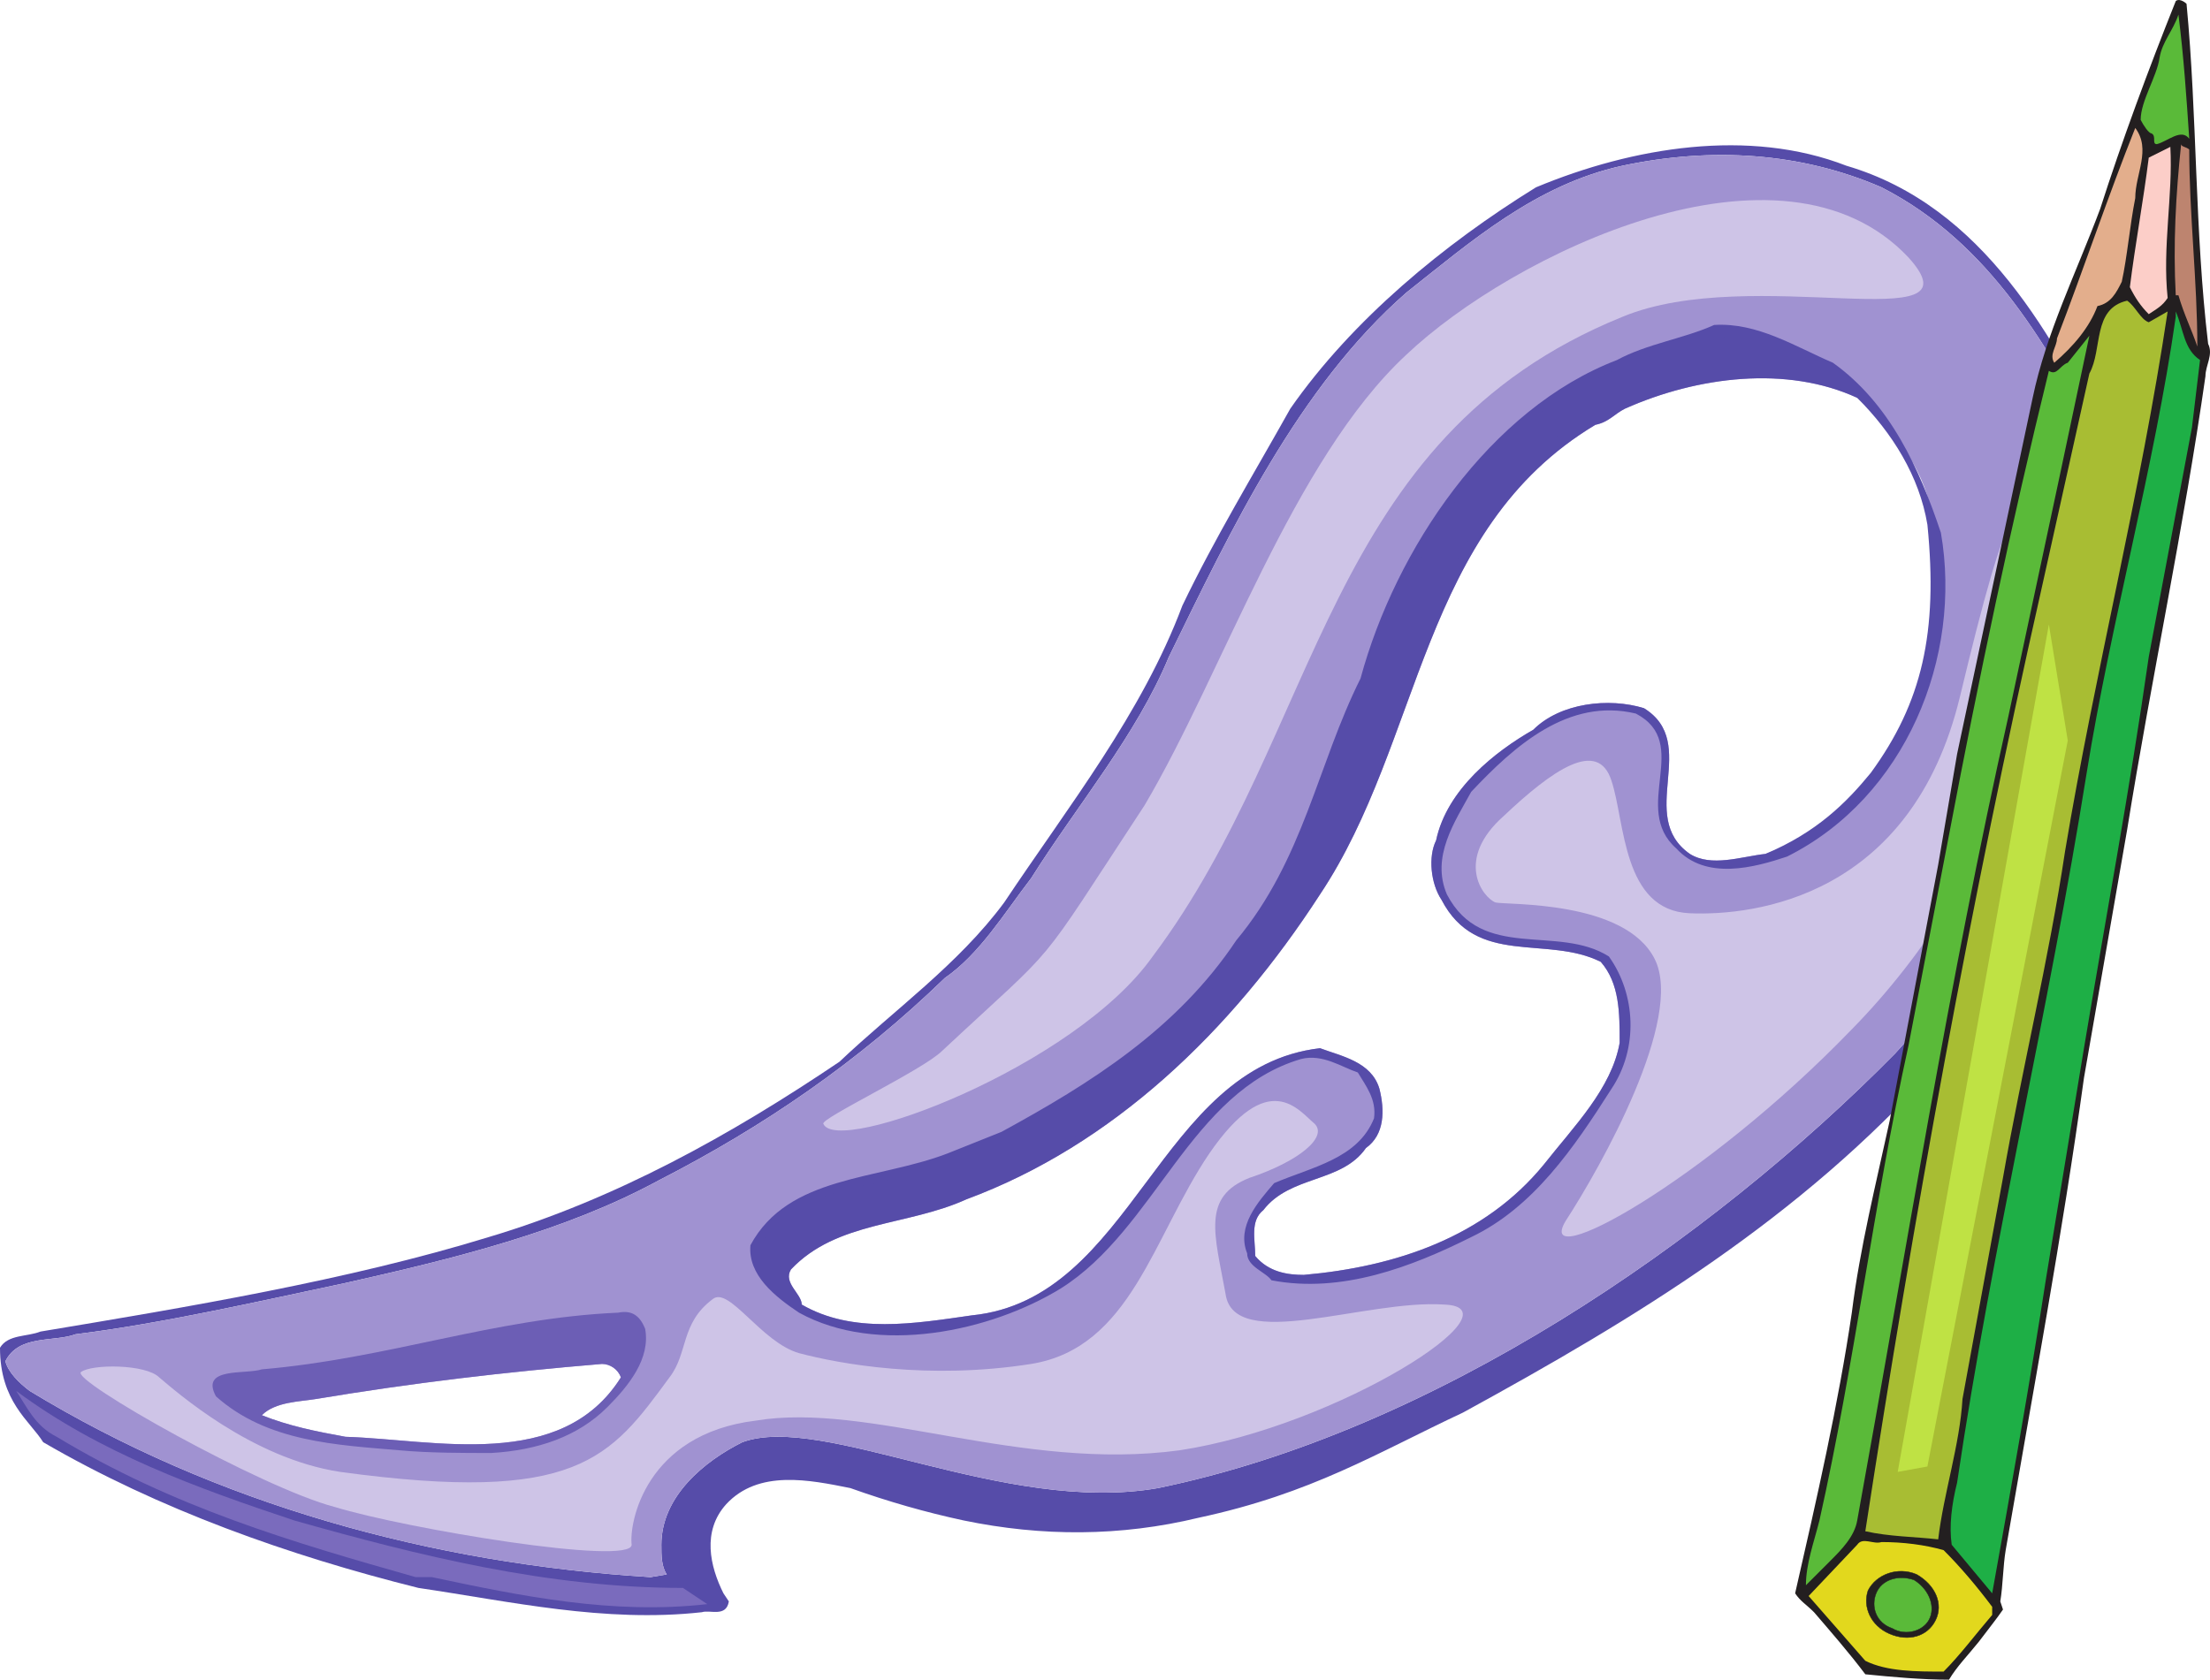
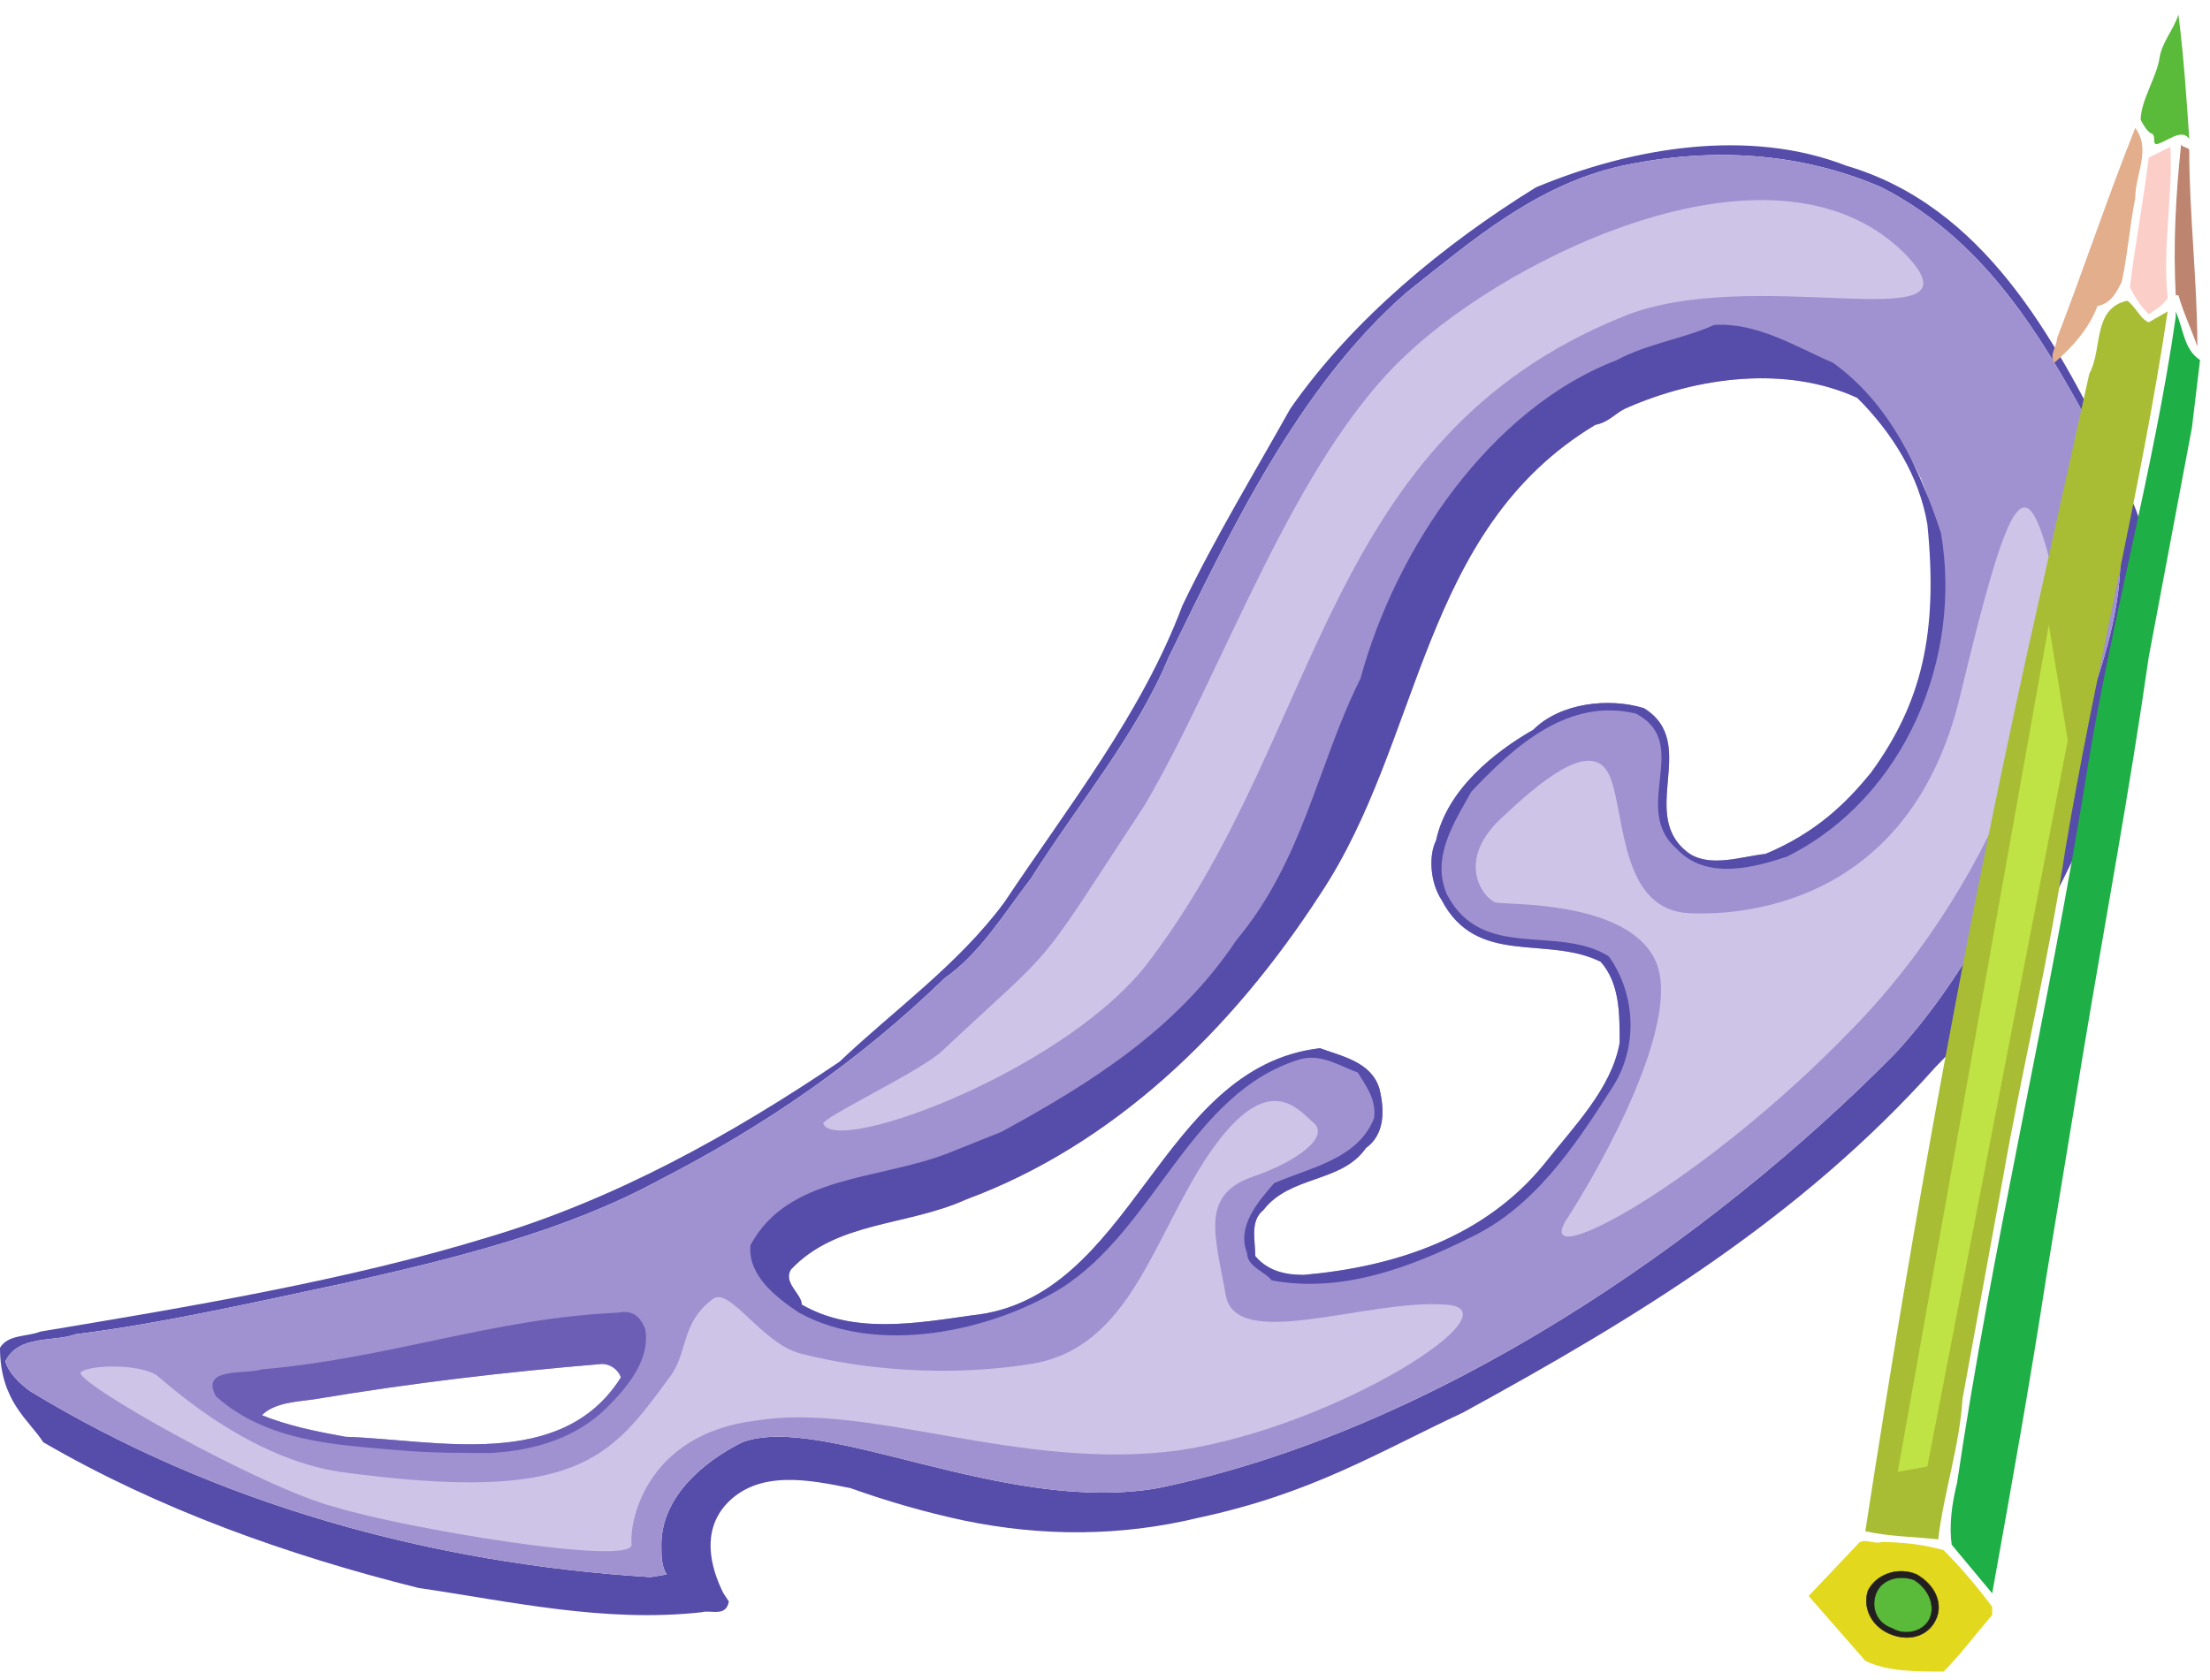
<svg xmlns="http://www.w3.org/2000/svg" width="614.016" height="466.811">
  <path fill="#564ca9" fill-rule="evenodd" d="M0 374.56c2.25-3.75 7.5-3 11.25-4.5 40.5-6.75 85.5-14.25 124.5-26.25 35.25-10.5 67.5-28.5 97.5-48.75 15-14.25 33-27 45.75-44.25 18-27 38.25-52.5 49.5-82.5 9-18.75 19.5-36 30-54.75 17.25-24.75 42.75-45.75 68.25-61.5 27-11.25 59.25-16.5 86.25-6 38.25 11.25 57.75 48 73.5 79.5 3 2.25 2.25 6.75 3.75 9.75 9 14.25 6 32.25 4.5 48-1.5 12-6.75 24-9.75 36-12 26.25-24.75 54.75-47.25 77.25-37.5 42-83.25 69.75-131.25 96-24 11.25-42 22.5-73.5 29.25-21.75 5.25-43.5 5.25-65.25.75-10.5-2.25-21-5.25-31.5-9-11.25-2.25-25.5-5.25-34.5 4.5-6.75 7.5-4.5 17.25-.75 24.75l1.5 2.25c-.75 4.5-5.25 2.25-7.5 3-27 3-53.25-3-78.75-6.75-36-9-72-21.75-104.25-40.5-3.75-6-12-11.25-12-26.25m21-3.75c-6 2.25-15.75 0-19.5 7.5.75 3 3.75 6 6.75 8.25 51.75 31.5 111.75 48 172.5 51.75l4.5-.75c-1.5-2.25-1.5-5.25-1.5-8.25 0-13.5 12-23.25 22.5-28.5 22.5-8.25 72.75 20.25 115.5 12.75 76.5-15.75 153-68.25 204.75-120.75 18.75-20.25 32.25-47.25 44.25-71.25 9-26.25 22.5-51.75 17.25-81-.75-6-4.5-9.75-3.75-15.75-15-27.75-30.75-57-61.5-72.75-22.5-9.75-47.25-11.25-72-6-24 5.25-42 21-60 35.25-30 26.25-48.75 66-66 101.25-9 21.75-25.5 41.25-38.25 61.5-7.5 9.75-14.25 21-24 27.75-24 23.25-50.25 41.25-79.5 56.25-26.25 14.25-57 21.75-87 28.5-24.75 5.25-51 11.25-75 14.25" />
  <path fill="#a092d1" fill-rule="evenodd" d="M21 370.81c24-3 50.25-9 75-14.25 30-6.75 60.75-14.25 87-28.5 29.25-15 55.5-33 79.5-56.25 9.75-6.75 16.5-18 24-27.75 12.75-20.25 29.25-39.75 38.25-61.5 17.25-35.25 36-75 66-101.25 18-14.25 36-30 60-35.25 24.75-5.25 49.5-3.75 72 6 30.75 15.75 46.5 45 61.5 72.75-.75 6 3 9.75 3.75 15.75 5.25 29.25-8.25 54.75-17.25 81-12 24-25.5 51-44.25 71.25-51.75 52.5-128.25 105-204.75 120.75-42.75 7.5-93-21-115.5-12.75-10.5 5.25-22.5 15-22.5 28.5 0 3 0 6 1.5 8.25l-4.5.75C120 434.56 60 418.06 8.25 386.56c-3-2.25-6-5.25-6.75-8.25 3.75-7.5 13.5-5.25 19.5-7.5m247.5-37.5c-16.5 7.5-36 6-48.75 19.5-2.25 3.75 3 6.75 3 9.75 14.25 8.25 31.5 5.25 47.25 3 45-4.5 51.75-69 96.75-74.25 6 2.25 14.25 3.75 16.5 11.25 1.5 6 1.5 12.75-3.75 16.5-6.75 9.75-21 7.5-28.5 17.25-3.75 3-2.25 8.25-2.25 12.75 3.75 4.5 9 5.25 13.5 5.25 25.5-2.25 50.25-10.5 66.75-30.75 8.25-10.5 18.75-21 21-33.75 0-8.25 0-16.5-5.25-22.5-15-7.5-34.5 1.5-44.25-17.25-3-4.5-3.75-12-1.5-16.5 3-14.25 16.5-24.75 27-30.75 7.5-7.5 21-9 30.75-6 15.75 9.75-2.25 30 12.75 40.5 6 3.75 14.25.75 21 0 23.25-8.25 39.75-32.25 45-55.5 4.5-28.5 6-49.5-19.5-71.25-19.5-9-44.25-6-64.5 3-3 1.5-4.5 3.75-8.25 4.5-48.75 29.25-48 87.75-76.5 130.5C342 286.81 309 318.31 268.5 333.31m-180.75 55.5c-4.5.75-11.25.75-15 4.5 7.5 3 15 4.5 23.25 6 24.75.75 60 9.75 76.5-16.5-.75-2.25-3-3.75-5.25-3.75-27 2.25-52.5 5.25-79.5 9.75" />
-   <path fill="#7a6bbd" fill-rule="evenodd" d="M81.75 422.56c34.5 9.75 70.5 18.75 108 18.75l6.75 4.5c-26.25 3-51.75-2.25-76.5-7.5h-4.5c-34.5-9.75-67.5-19.5-99.75-39-6-3-8.25-8.25-11.25-12.75 23.25 17.25 50.25 27 77.25 36" />
  <path fill="#6c5eb5" fill-rule="evenodd" d="M72.75 380.56c35.25-3 64.5-14.25 99-15.75 3.75-.75 6 .75 7.5 4.5 1.5 8.25-4.5 15.75-10.5 21.75-8.25 8.25-19.5 12-32.25 12.75-8.25 0-17.25 0-25.5-.75-17.25-1.5-36.75-2.25-51-15-4.5-8.25 8.25-6 12.75-7.5m15 8.25c-4.5.75-11.25.75-15 4.5 7.5 3 15 4.5 23.25 6 24.75.75 60 9.75 76.5-16.5-.75-2.25-3-3.75-5.25-3.75-27 2.25-52.5 5.25-79.5 9.75" />
  <path fill="#6c5eb5" fill-rule="evenodd" d="M63.75 385.06c29.25-4.5 57-9 85.5-15.75 8.25.75 20.25-6 27 .75.75 3 0 6-.75 9-3-.75-4.5-3-8.25-3.75-29.25 3-57.75 7.5-87.75 12-3.75.75-7.5 1.5-9.75 5.25-2.25-2.25-9-3.75-6-7.5" />
  <path fill="#564ca9" fill-rule="evenodd" d="M278.25 314.56c24.75-13.5 48.75-28.5 65.25-53.25 18.75-22.5 22.5-48.75 34.5-72.75 9.75-36 36-75 71.25-88.5 8.25-4.5 18.75-6 27-9.75 12-.75 22.5 6 33 10.5 15.75 11.25 24 29.25 30 47.25 6 34.5-9.75 73.5-42.75 90-9 3-22.5 6.75-30.75-2.25-12.75-11.25 4.5-29.25-11.25-37.5-18.75-4.5-33.75 9-45.75 21.75-4.5 8.25-11.25 18-6.75 28.5 9.75 18.75 30.75 8.25 45 17.25 7.5 10.5 8.25 25.5.75 36.75-10.5 16.5-21.75 33-39 41.25-16.5 8.25-36 15.75-55.5 12-1.5-2.25-6.75-3.75-6.75-7.5-3-7.5 3-14.25 7.5-19.5 10.5-4.5 23.25-6.75 27.75-18 .75-5.25-2.25-9-4.5-12.75-4.5-1.5-9.75-5.25-15.75-3.75-30.75 9-40.5 47.25-66.75 63.75-19.5 12-51 18.75-72.75 6.75-6.75-4.5-14.25-10.5-13.5-18.75 10.5-19.5 35.25-18 54.75-25.5l15-6m-9.75 18.75c-16.5 7.5-36 6-48.75 19.5-2.25 3.75 3 6.75 3 9.75 14.25 8.25 31.5 5.25 47.25 3 45-4.5 51.75-69 96.75-74.25 6 2.25 14.25 3.75 16.5 11.25 1.5 6 1.5 12.75-3.75 16.5-6.75 9.75-21 7.5-28.5 17.25-3.75 3-2.25 8.25-2.25 12.75 3.75 4.5 9 5.25 13.5 5.25 25.5-2.25 50.25-10.5 66.75-30.75 8.25-10.5 18.75-21 21-33.75 0-8.25 0-16.5-5.25-22.5-15-7.5-34.5 1.5-44.25-17.25-3-4.5-3.75-12-1.5-16.5 3-14.25 16.5-24.75 27-30.75 7.5-7.5 21-9 30.75-6 15.75 9.75-2.25 30 12.75 40.5 6 3.75 14.25.75 21 0 14.25-6 22.5-14.25 29.25-22.5 14.25-19.5 18.75-39 15.75-69-2.25-13.5-9.75-25.5-19.5-35.25-19.5-9-44.25-6-64.5 3-3 1.5-4.5 3.75-8.25 4.5-48.75 29.25-48 87.75-76.5 130.5C342 286.81 309 318.31 268.5 333.31" />
  <path fill="#564ca9" fill-rule="evenodd" d="M279 316.81c29.25-15.75 60-35.25 77.25-70.5 9.75-14.25 13.5-30.75 20.25-47.25 9.75-32.25 27.75-70.5 58.5-89.25 12.75-7.5 27-12.75 42-16.5 3 .75 6 0 9.75.75 8.25 2.25 16.5 5.25 23.25 10.5-21.75-5.25-45.75-1.5-65.25 9.75-12.75 3-18.75 16.5-29.25 24.75-14.25 19.5-23.25 41.25-30 63.75-4.5 7.5-6.75 16.5-10.5 24.75-11.25 25.5-29.25 47.25-50.25 66.75-25.5 27.75-61.5 39.75-98.25 48.75-4.5 3.75-12 6.75-9.75 14.25-3.75-1.5-4.5-6.75-6-9.75 9-18 32.25-17.25 48-22.5l20.25-8.25" />
  <path fill="#cec4e7" fill-rule="evenodd" d="M390.75 98.56c29.25-27.75 104.25-64.5 139.5-27 21 23.25-43.5 1.5-79.5 16.5-83.25 33.75-83.25 114.75-130.5 177.75-21.75 30.75-87.75 55.5-91.5 46.5-.75-1.5 27.75-15 33-20.25 33.75-31.5 24.75-20.25 56.25-68.25 21.75-36.75 41.25-96 72.75-125.25m24.75 152.25c-3.75-1.5-11.25-12 2.25-24 13.5-12.75 26.25-21.75 30-9.75 3.75 11.25 3 36 21.75 36.75 18 .75 61.5-4.5 75-60 13.5-56.25 18-64.5 24.75-39 7.5 26.25-12.75 88.5-54.75 131.25-41.25 42.75-88.5 68.25-79.5 53.25 9.75-15 33-56.25 24.75-72.75s-41.25-15-44.25-15.75m-50.25 61.5c-4.5-3.75-12.75-15.75-29.25 8.25-15.75 23.25-21.75 54-49.5 58.5-28.5 4.5-53.25 0-64.5-3-10.5-3-19.5-18.75-24-15-9 6.75-6.75 15-12 21.75-16.5 22.5-25.5 35.25-91.5 26.25-24.75-3.75-45.75-22.5-50.25-26.25-3.75-3.75-18.75-3.75-21.75-1.5s50.25 32.25 70.5 37.5c19.5 6 82.5 16.5 82.5 10.5-.75-6 3.75-30.75 34.5-34.5 31.5-5.25 73.5 14.25 117.75 8.25 44.25-6.75 95.25-39.75 73.5-40.5-21.75-1.5-58.5 13.5-60.75-3-3-16.5-6.75-27 6.75-32.25 13.5-4.5 21.75-11.25 18-15" />
-   <path fill="#231f20" fill-rule="evenodd" d="M549.75 456.31c-3 3.75-6 6.75-8.25 10.5-7.5 0-15.75-.75-23.25-1.5-4.5-6-9.75-12-14.25-17.25-2.25-2.25-3.75-3-5.25-5.25 6-26.25 12-52.5 15.75-78 2.25-18 6.75-36 10.5-53.25l13.5-71.25 5.25-30.75 21-99c3.75-18 12-34.5 18.75-52.5 6-18.75 13.5-39 21-57.75.75-.75 2.25 0 3 .75 3 31.5 2.25 63 6 94.5 1.5 3-.75 6-.75 9-6 42-15 84-21.75 126l-12 69c-6 43.5-14.25 87.75-21.75 131.25-.75 4.5-.75 9.75-1.5 14.25l.75 2.25c-1.5 2.25-4.5 6-6.75 9" />
  <path fill="#e2d81d" fill-rule="evenodd" d="M540 464.56c-7.5 0-15.75 0-21.75-3l-15.75-18 13.5-14.25c1.5-2.25 4.5 0 6.75-.75 6 0 12 .75 17.25 2.25 4.5 4.5 9 9.75 13.5 15.75v2.25c-4.5 5.25-9 11.25-13.5 15.75" />
  <path fill="#1eaf46" fill-rule="evenodd" d="M542.25 429.31c-.75-5.25 0-11.25 1.5-17.25 9.75-66 25.5-131.25 36-197.25 6.75-42 18.75-84.75 24.75-126.75v-1.5c2.25 5.25 2.25 10.5 6.75 13.5L609 118.81l-12 63.75c-5.25 36.75-12 72.75-18 108.75l-10.5 63.75c-4.5 29.25-9.75 58.5-15 87.75l-11.25-13.5" />
  <path fill="#a8bd33" fill-rule="evenodd" d="M538.5 427.81c-6.75-.75-13.5-.75-20.25-2.25 13.5-87.75 29.25-174.75 48.75-261l13.5-60.75c3.75-6.75.75-18 10.5-20.25 2.25 1.5 3.75 5.25 6 6l5.25-3c-7.5 50.25-20.25 100.5-28.5 150-4.5 30-12 60.75-17.25 90.75l-11.25 61.5c-.75 12.75-5.25 26.25-6.75 39" />
-   <path fill="#5aba39" fill-rule="evenodd" d="M501.75 440.56c0-6 2.25-12 3.75-18 9.75-43.5 15-87.75 24.75-132l11.25-58.5c8.25-43.5 17.25-86.25 27.75-129 2.25 1.5 3-1.5 5.25-2.25l6-7.5-8.25 39L558 199.06c-16.5 73.5-28.5 149.25-42 223.5-.75 4.5-4.5 8.25-7.5 11.25l-6.75 6.75" />
  <path fill="#bd846f" fill-rule="evenodd" d="M605.25 82.06h-.75c-.75-14.25 0-27.75 1.5-42 0 .75 1.5.75 2.25 1.5 0 18 2.25 36.75 2.25 54.75-1.5-4.5-3.75-9-5.25-14.25" />
  <path fill="#fccec8" fill-rule="evenodd" d="M597 87.31c-2.25-2.25-3.75-4.5-5.25-7.5 1.5-12 3.75-24 5.25-36l6-3c.75 13.5-2.25 27.75-.75 42-1.5 2.25-3 3-5.25 4.5" />
  <path fill="#5aba39" fill-rule="evenodd" d="M599.25 40.06c-1.5 0 0-2.25-1.5-3-.75 0-2.25-2.25-3-3.75 0-5.25 4.5-12 5.25-17.25.75-4.5 3.75-7.5 5.25-12 1.5 12 2.25 23.25 3 34.5-2.25-3-6 .75-9 1.5" />
  <path fill="#e3ae8c" fill-rule="evenodd" d="M582.75 85.06c-2.25 6-6.75 11.25-12 15.75-1.5-2.25.75-4.5.75-6.75 7.5-19.5 14.25-39.75 21.75-58.5 4.5 6 0 12.75 0 19.5-1.5 7.5-2.25 16.5-3.75 23.25-1.5 3-3 6-6.75 6.75" />
  <path fill="#231f20" fill-rule="evenodd" d="M519 442.06c2.25-4.5 8.25-6.75 13.5-4.5 5.25 3 7.5 8.25 5.25 12.75s-7.5 6-12.75 3.75-7.5-7.5-6-12" />
  <path fill="none" stroke="#231f20" stroke-linecap="round" stroke-linejoin="round" stroke-miterlimit="10" stroke-width=".12" d="M519 442.06c2.25-4.5 8.25-6.75 13.5-4.5 5.25 3 7.5 8.25 5.25 12.75s-7.5 6-12.75 3.75-7.5-7.5-6-12zm0 0" />
  <path fill="#5aba39" fill-rule="evenodd" d="M521.25 442.81c1.5-3.75 6-5.25 10.5-3.75 3.75 2.25 6 6.75 4.5 10.5s-6.75 5.25-10.5 3c-4.5-1.5-6-6-4.5-9.75" />
  <path fill="none" stroke="#231f20" stroke-linecap="round" stroke-linejoin="round" stroke-miterlimit="10" stroke-width=".12" d="M521.25 442.81c1.5-3.75 6-5.25 10.5-3.75 3.75 2.25 6 6.75 4.5 10.5s-6.75 5.25-10.5 3c-4.5-1.5-6-6-4.5-9.75zm0 0" />
  <path fill="#bfe244" fill-rule="evenodd" d="m527.25 409.06 8.25-1.5 39-201.75-5.25-32.25-42 235.5" />
</svg>